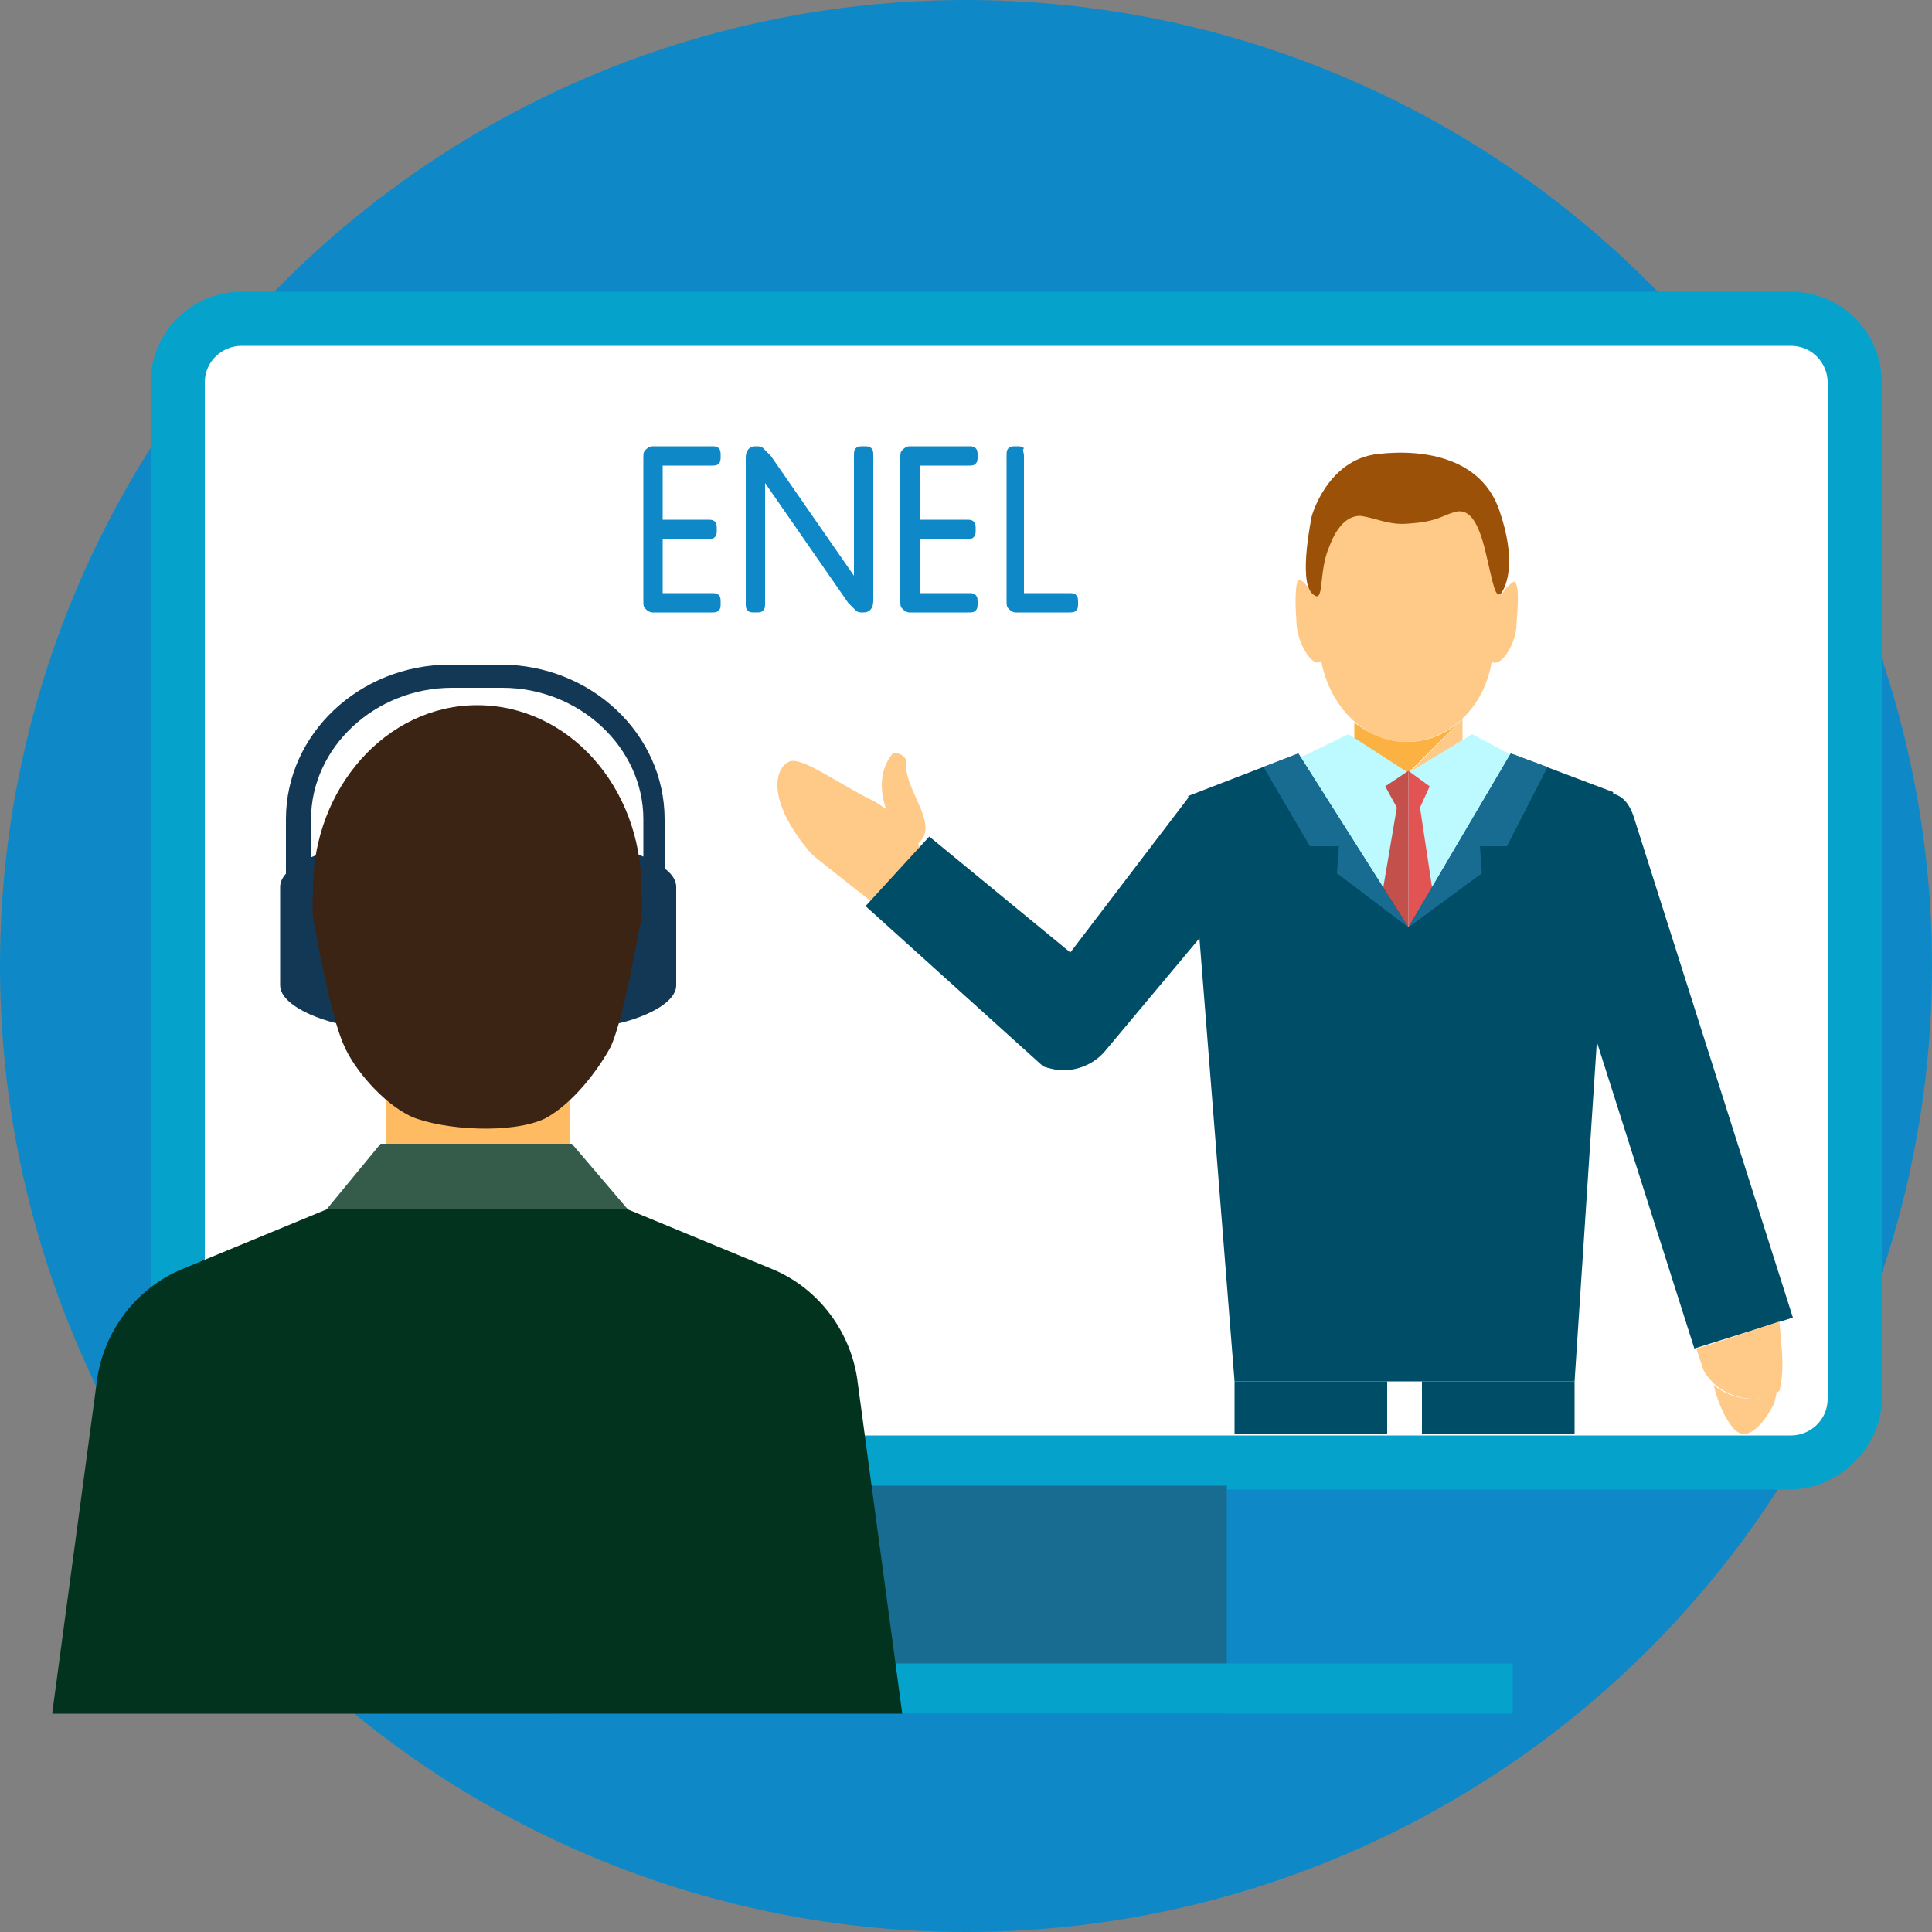
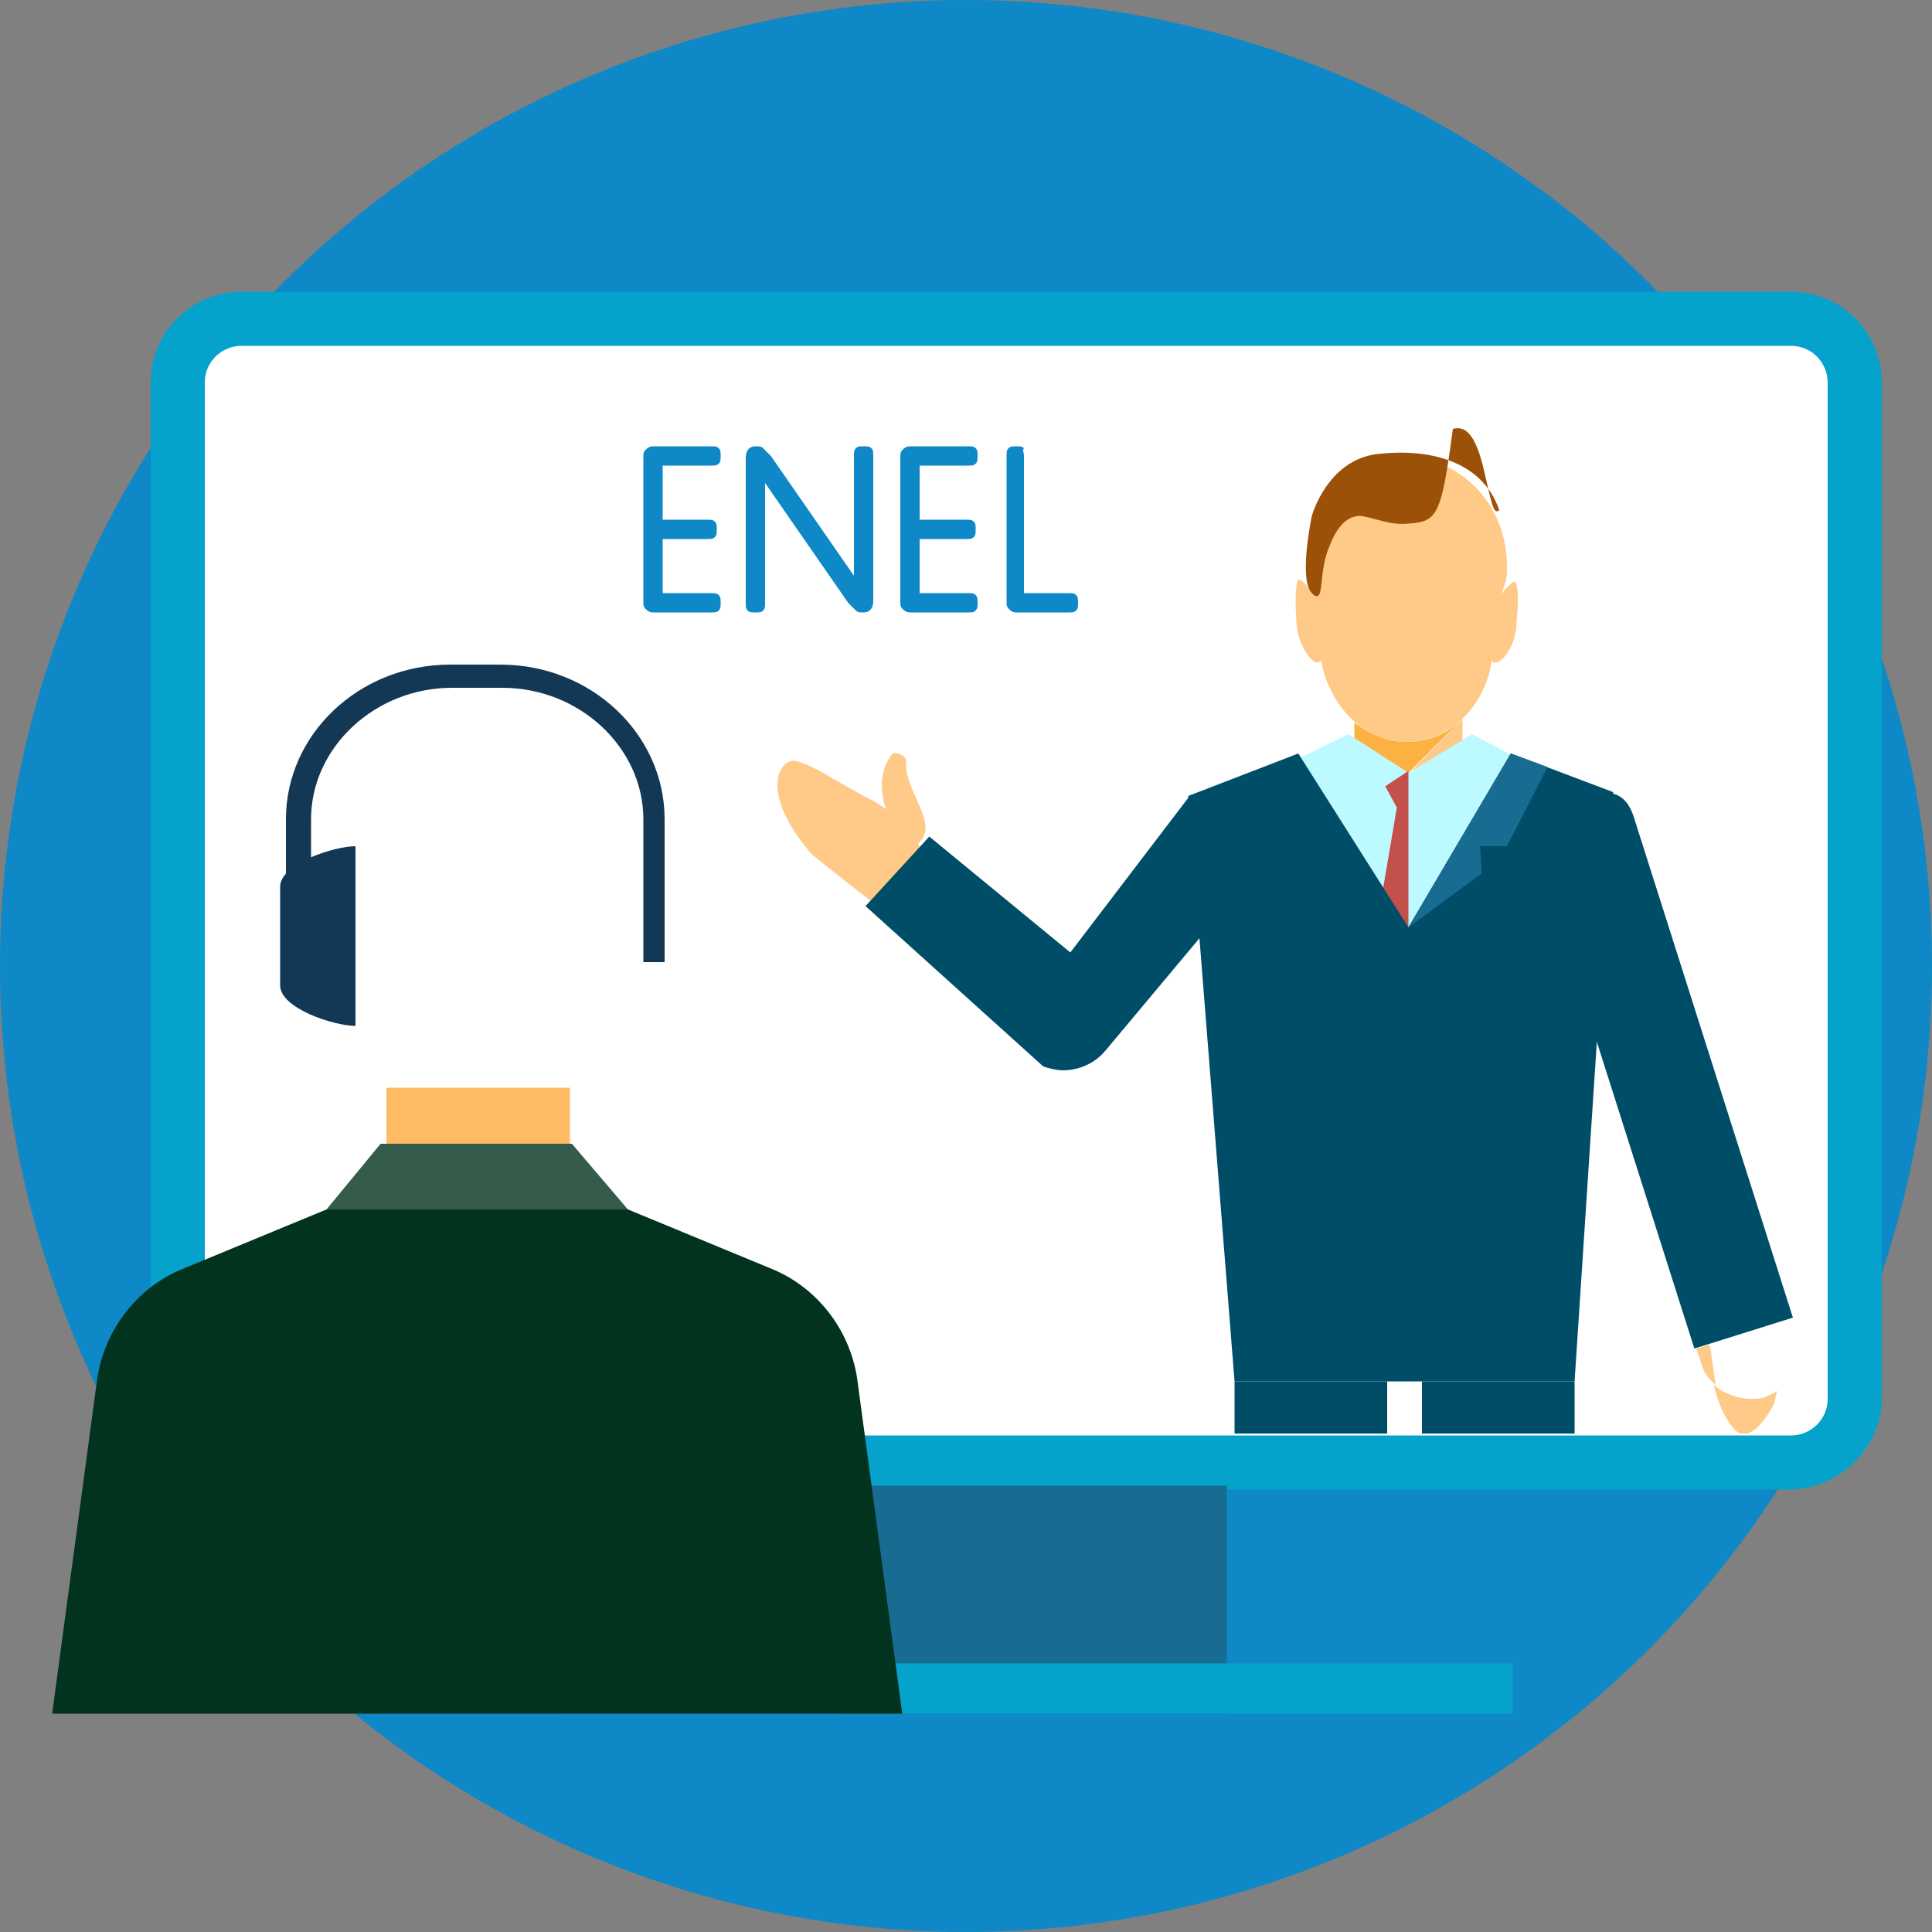
<svg xmlns="http://www.w3.org/2000/svg" xmlns:xlink="http://www.w3.org/1999/xlink" version="1.1" id="Livello_1" x="0px" y="0px" viewBox="0 0 100 100" style="enable-background:new 0 0 100 100;" xml:space="preserve">
  <rect x="0" y="0" width="100" height="100" fill="#808080" stroke="none" />
  <style type="text/css">
	.st0{fill:#0E88C7;}
	.st1{fill:#FFFFFF;}
	.st2{fill:#05A2CC;}
	.st3{fill:#196C91;}
	.st4{fill:#123856;}
	.st5{fill:#FFBB61;}
	.st6{fill:#02331E;}
	.st7{fill:#3C2415;}
	.st8{fill:#355C4B;}
	.st9{clip-path:url(#SVGID_2_);}
	.st10{fill:#FFC988;}
	.st11{fill:#3F3F3F;}
	.st12{fill:#004D68;}
	.st13{fill:#3F2F2F;}
	.st14{fill:#FBB242;}
	.st15{fill:#BCFAFF;}
	.st16{fill:#C4504B;}
	.st17{fill:#E25454;}
	.st18{fill:#9B5107;}
</style>
  <circle class="st0" cx="50" cy="50" r="50" />
  <g>
    <g>
      <g>
        <g>
          <g>
            <g>
              <path class="st1" d="M92.6,75.6H12.5c-1.8,0-3.3-1.5-3.3-3.3V19.8c0-1.8,1.5-3.3,3.3-3.3h80.2c1.8,0,3.3,1.5,3.3,3.3v52.6        C95.9,74.2,94.5,75.6,92.6,75.6z" />
              <path class="st2" d="M92.6,77.1H12.5c-2.6,0-4.7-2.1-4.7-4.7V19.8c0-2.6,2.1-4.7,4.7-4.7h80.2c2.6,0,4.7,2.1,4.7,4.7v52.6        C97.4,74.9,95.2,77.1,92.6,77.1z M12.5,17.9c-1,0-1.9,0.8-1.9,1.9v52.6c0,1,0.8,1.9,1.9,1.9h80.2c1,0,1.9-0.8,1.9-1.9V19.8        c0-1-0.8-1.9-1.9-1.9H12.5z" />
            </g>
            <g>
              <rect x="43.3" y="76.9" class="st3" width="20.2" height="11.8" />
            </g>
            <g>
              <rect x="28.8" y="86.1" class="st2" width="49.5" height="2.6" />
            </g>
          </g>
          <g>
            <g>
              <g>
                <g>
                  <g>
                    <path class="st4" d="M15,49.8h1.1v-7.4c0-3.7,3.3-6.8,7.3-6.8h2.6c4,0,7.3,3.1,7.3,6.8v7.4h1.1v-7.4c0-4.4-3.8-8-8.5-8           h-2.6c-4.7,0-8.5,3.6-8.5,8V49.8z" />
                  </g>
                </g>
                <g>
                  <g>
                    <g>
-                       <path class="st4" d="M35,45.9V51c0,1.2-2.8,2.1-4,2.1v-9.3C32.2,43.8,35,44.7,35,45.9z" />
-                     </g>
+                       </g>
                  </g>
                  <g>
                    <g>
                      <path class="st4" d="M14.5,45.9V51c0,1.2,2.8,2.1,3.9,2.1v-9.3C17.3,43.8,14.5,44.7,14.5,45.9z" />
                    </g>
                  </g>
                </g>
              </g>
            </g>
            <g>
              <g>
                <rect x="20" y="56.3" class="st5" width="9.5" height="4.4" />
              </g>
              <g>
                <path class="st6" d="M40,65.7l-7.5-3.1H16.9l-7.5,3.1C7,66.7,5.3,69,5,71.6L2.7,88.7h44l-2.3-17.1C44.1,69,42.4,66.7,40,65.7         z" />
              </g>
              <g>
-                 <path class="st7" d="M31.6,54.2c0.7-1.5,1.5-6.2,1.5-6.2c0.2-0.7,0.1-1.4,0.1-2c0-5.3-3.8-9.5-8.5-9.5         c-4.7,0-8.5,4.3-8.5,9.5c0,0.6-0.1,1.3,0.1,2c0,0,0.8,4.6,1.5,6.1c0.5,1.2,2,3,3.5,3.7c1.7,0.7,5.2,0.9,6.9,0.1         C29.7,57.1,31,55.3,31.6,54.2z" />
-               </g>
+                 </g>
              <g>
                <polygon class="st8" points="29.6,59.2 19.7,59.2 16.9,62.6 32.5,62.6        " />
              </g>
            </g>
          </g>
        </g>
      </g>
      <g>
        <defs>
          <rect id="SVGID_1_" x="31.7" y="16.7" width="66.3" height="57.5" />
        </defs>
        <clipPath id="SVGID_2_">
          <use xlink:href="#SVGID_1_" style="overflow:visible;" />
        </clipPath>
        <g class="st9">
          <g>
            <g>
              <path class="st10" d="M46.8,42.6c1,0.8,1.2,2.5,0.4,3.7l-0.9,1.3c0,0-4.1-3.2-4.3-3.4c-2.4-2.8-1.9-4.5-1.1-4.8        c0.7-0.2,2.7,1.3,4.4,2.1C45.6,41.7,46.5,42.3,46.8,42.6z" />
              <g>
                <g>
                  <g>
                    <g>
                      <path class="st11" d="M72.9,37.9l-0.5,0.2C72.7,38,72.9,38,72.9,37.9L72.9,37.9z" />
                    </g>
                  </g>
                </g>
              </g>
              <path class="st12" d="M55.4,49.3l6.1-8c1.4-0.6,2.6-0.4,3.8,0.4c1.2,0.8,0.9,1.8,0.1,2.9l-8.2,9.8c-0.5,0.6-1.3,1-2.2,1        c-0.3,0-0.7-0.1-1-0.2l-9.2-8.3l3.3-3.6L55.4,49.3z" />
              <path class="st12" d="M82.2,41.2c0.8-0.2,1.9-0.5,2.4,1.2l8.2,25.8l-5.1,1.6l-8.3-26.1C79.1,42.5,80.8,41.6,82.2,41.2z" />
              <path class="st10" d="M46.9,39.5c-0.1,1.5,2,3.4,0.4,4.3c-0.4,0.2-2.7-2.8-1.1-4.8C46.5,38.9,47,39.2,46.9,39.5z" />
            </g>
            <g>
              <path class="st13" d="M75.7,101.9c-2,0-2,4.9,0,4.9c1.8,0,3.6,0,5.4,0c0.8,0,1.8,0.1,2.1-0.8c0.4-1.2-1.1-2.2-1.9-2.7        C79.5,102,77.9,101.9,75.7,101.9z" />
              <path class="st13" d="M69.2,101.9c2,0,2,4.9,0,4.9c-1.8,0-3.6,0-5.4,0c-0.8,0-1.8,0.1-2.1-0.8c-0.4-1.2,1.1-2.2,1.9-2.7        C65.5,102,67.1,101.9,69.2,101.9z" />
            </g>
          </g>
          <g>
            <polygon class="st10" points="75.7,37.2 75.7,43.2 70.1,43.2 70.1,40.7 71.2,41.8      " />
            <path class="st14" d="M72.8,38.4c1.1,0,2.1-0.4,2.9-1.2l0,0l-4.6,4.6l-1-1v-3.4C70.9,38,71.8,38.4,72.8,38.4z" />
          </g>
          <g>
            <rect x="63.9" y="71.5" class="st12" width="7.9" height="30.9" />
            <polygon class="st15" points="76.2,38 72.9,40 69.8,38 66.5,39.6 72.9,48 79,39.5      " />
            <g>
              <polygon class="st16" points="71.7,40.7 72.9,39.9 72.9,49.2 72.9,49.3 71.4,47.1 72.3,41.8       " />
-               <polygon class="st17" points="72.9,39.9 72.9,40 72.9,39.9 74,40.7 73.5,41.8 74.3,47.1 72.9,49.3 72.9,49.2 72.9,39.9               " />
            </g>
            <polygon class="st12" points="67.2,39 72.9,48 78.2,39 83.5,41 81.5,71.5 81.5,71.5 73.6,71.5 71.8,71.5 63.9,71.5 63.9,71.5        61.5,41.2      " />
-             <polygon class="st3" points="65.4,39.7 67.2,39 72.9,48 69.2,45.2 69.3,43.8 67.8,43.8      " />
            <polygon class="st3" points="80.1,39.7 78.2,39 72.9,48 76.7,45.2 76.6,43.8 78,43.8      " />
            <rect x="73.6" y="71.5" class="st12" width="7.9" height="30.9" />
          </g>
          <g>
            <g>
              <path class="st10" d="M68.2,34.3C68.2,34.2,68.3,34.2,68.2,34.3l0.2-0.1l0,0.1c0.5,2.4,2.3,4.1,4.4,4.1c2.1,0,4-1.7,4.4-4.1        l0-0.1l0.1,0.1c0,0,0.1,0,0.1,0l0,0c0.4,0,1.1-1,1.1-2.1c0.1-1.2,0.1-1.9-0.1-2.1c0,0,0,0,0,0c-0.1,0-0.3,0.2-0.5,0.4        l-0.2,0.3l0.1-0.3C78,30,78,29.7,78,29.3c0-3.1-2.3-5.6-5.2-5.6c-2.9,0-5.2,2.5-5.2,5.6c0,0.3,0.1,0.7,0.2,1.1l0.1,0.3        l-0.2-0.3c-0.2-0.3-0.4-0.4-0.5-0.4c0,0,0,0,0,0c-0.1,0.1-0.2,0.8-0.1,2.1C67.1,33.2,67.8,34.3,68.2,34.3z" />
            </g>
-             <path class="st18" d="M72.9,27.1c-1,0.1-1.7-0.3-2.5-0.4c-0.8,0-1.3,0.8-1.6,1.6c-0.6,1.4-0.2,3.1-0.9,2.4c-0.7-0.7,0-4,0-4       s0.8-2.9,3.4-3.2c2.6-0.3,5.4,0.3,6.3,2.9c0.9,2.6,0.4,3.9,0.1,4.3c-0.3,0.3-0.4-0.4-0.8-2.1c-0.4-1.7-0.9-2.3-1.6-2.1       C74.6,26.7,74.4,27,72.9,27.1z" />
+             <path class="st18" d="M72.9,27.1c-1,0.1-1.7-0.3-2.5-0.4c-0.8,0-1.3,0.8-1.6,1.6c-0.6,1.4-0.2,3.1-0.9,2.4c-0.7-0.7,0-4,0-4       s0.8-2.9,3.4-3.2c2.6-0.3,5.4,0.3,6.3,2.9c-0.3,0.3-0.4-0.4-0.8-2.1c-0.4-1.7-0.9-2.3-1.6-2.1       C74.6,26.7,74.4,27,72.9,27.1z" />
          </g>
          <g>
            <path class="st10" d="M88.5,69.6c0.1,0.6,0.2,1.4,0.3,2.1c-0.3-0.3-0.6-0.6-0.7-1l-0.3-0.9L88.5,69.6z" />
            <path class="st10" d="M91.4,72.3c0.2-0.1,0.4-0.2,0.6-0.3c-0.1,0.2-0.1,0.5-0.2,0.7c-0.3,0.6-1.3,2.2-2.1,1.2       c-0.5-0.6-0.8-1.4-1-2.2c0.5,0.4,1.2,0.7,1.9,0.7C90.9,72.4,91.2,72.4,91.4,72.3z" />
-             <path class="st10" d="M92.1,68.4c0.1,1.3,0.3,2.4,0,3.6c-0.2,0.1-0.4,0.2-0.6,0.3c-0.3,0.1-0.5,0.1-0.8,0.1       c-0.7,0-1.4-0.3-1.9-0.7c-0.2-0.7-0.3-1.5-0.3-2.1L92.1,68.4z" />
          </g>
        </g>
      </g>
    </g>
    <g>
      <path class="st0" d="M34.3,27.9v2.8h2.5c0.2,0,0.3,0,0.4,0.1s0.1,0.2,0.1,0.4c0,0.2,0,0.3-0.1,0.4s-0.2,0.1-0.4,0.1h-3    c-0.2,0-0.3-0.1-0.4-0.2s-0.1-0.2-0.1-0.4v-7.4c0-0.2,0-0.3,0.1-0.4s0.2-0.2,0.4-0.2h3c0.2,0,0.3,0,0.4,0.1s0.1,0.2,0.1,0.4    c0,0.2,0,0.3-0.1,0.4s-0.2,0.1-0.4,0.1h-2.5v2.8h2.3c0.2,0,0.3,0,0.4,0.1c0.1,0.1,0.1,0.2,0.1,0.4c0,0.2,0,0.3-0.1,0.4    c-0.1,0.1-0.2,0.1-0.4,0.1H34.3z" />
      <path class="st0" d="M39.6,25v6.2c0,0.2,0,0.3-0.1,0.4c-0.1,0.1-0.2,0.1-0.4,0.1c-0.2,0-0.3,0-0.4-0.1c-0.1-0.1-0.1-0.2-0.1-0.4    v-7.5c0-0.4,0.2-0.6,0.5-0.6c0.2,0,0.3,0,0.4,0.1c0.1,0.1,0.2,0.2,0.4,0.4l4.3,6.2h0v-6.2c0-0.2,0-0.3,0.1-0.4    c0.1-0.1,0.2-0.1,0.4-0.1c0.2,0,0.3,0,0.4,0.1c0.1,0.1,0.1,0.2,0.1,0.4v7.5c0,0.4-0.2,0.6-0.5,0.6c-0.2,0-0.3,0-0.4-0.1    c-0.1-0.1-0.2-0.2-0.4-0.4L39.6,25L39.6,25z" />
      <path class="st0" d="M47.6,27.9v2.8h2.5c0.2,0,0.3,0,0.4,0.1s0.1,0.2,0.1,0.4c0,0.2,0,0.3-0.1,0.4s-0.2,0.1-0.4,0.1h-3    c-0.2,0-0.3-0.1-0.4-0.2s-0.1-0.2-0.1-0.4v-7.4c0-0.2,0-0.3,0.1-0.4s0.2-0.2,0.4-0.2h3c0.2,0,0.3,0,0.4,0.1s0.1,0.2,0.1,0.4    c0,0.2,0,0.3-0.1,0.4s-0.2,0.1-0.4,0.1h-2.5v2.8H50c0.2,0,0.3,0,0.4,0.1c0.1,0.1,0.1,0.2,0.1,0.4c0,0.2,0,0.3-0.1,0.4    c-0.1,0.1-0.2,0.1-0.4,0.1H47.6z" />
      <path class="st0" d="M53,23.6v7.1h2.3c0.2,0,0.3,0,0.4,0.1c0.1,0.1,0.1,0.2,0.1,0.4c0,0.2,0,0.3-0.1,0.4c-0.1,0.1-0.2,0.1-0.4,0.1    h-2.7c-0.2,0-0.3-0.1-0.4-0.2s-0.1-0.2-0.1-0.4v-7.5c0-0.2,0-0.3,0.1-0.4c0.1-0.1,0.2-0.1,0.4-0.1c0.2,0,0.3,0,0.4,0.1    C52.9,23.3,53,23.4,53,23.6z" />
    </g>
  </g>
</svg>